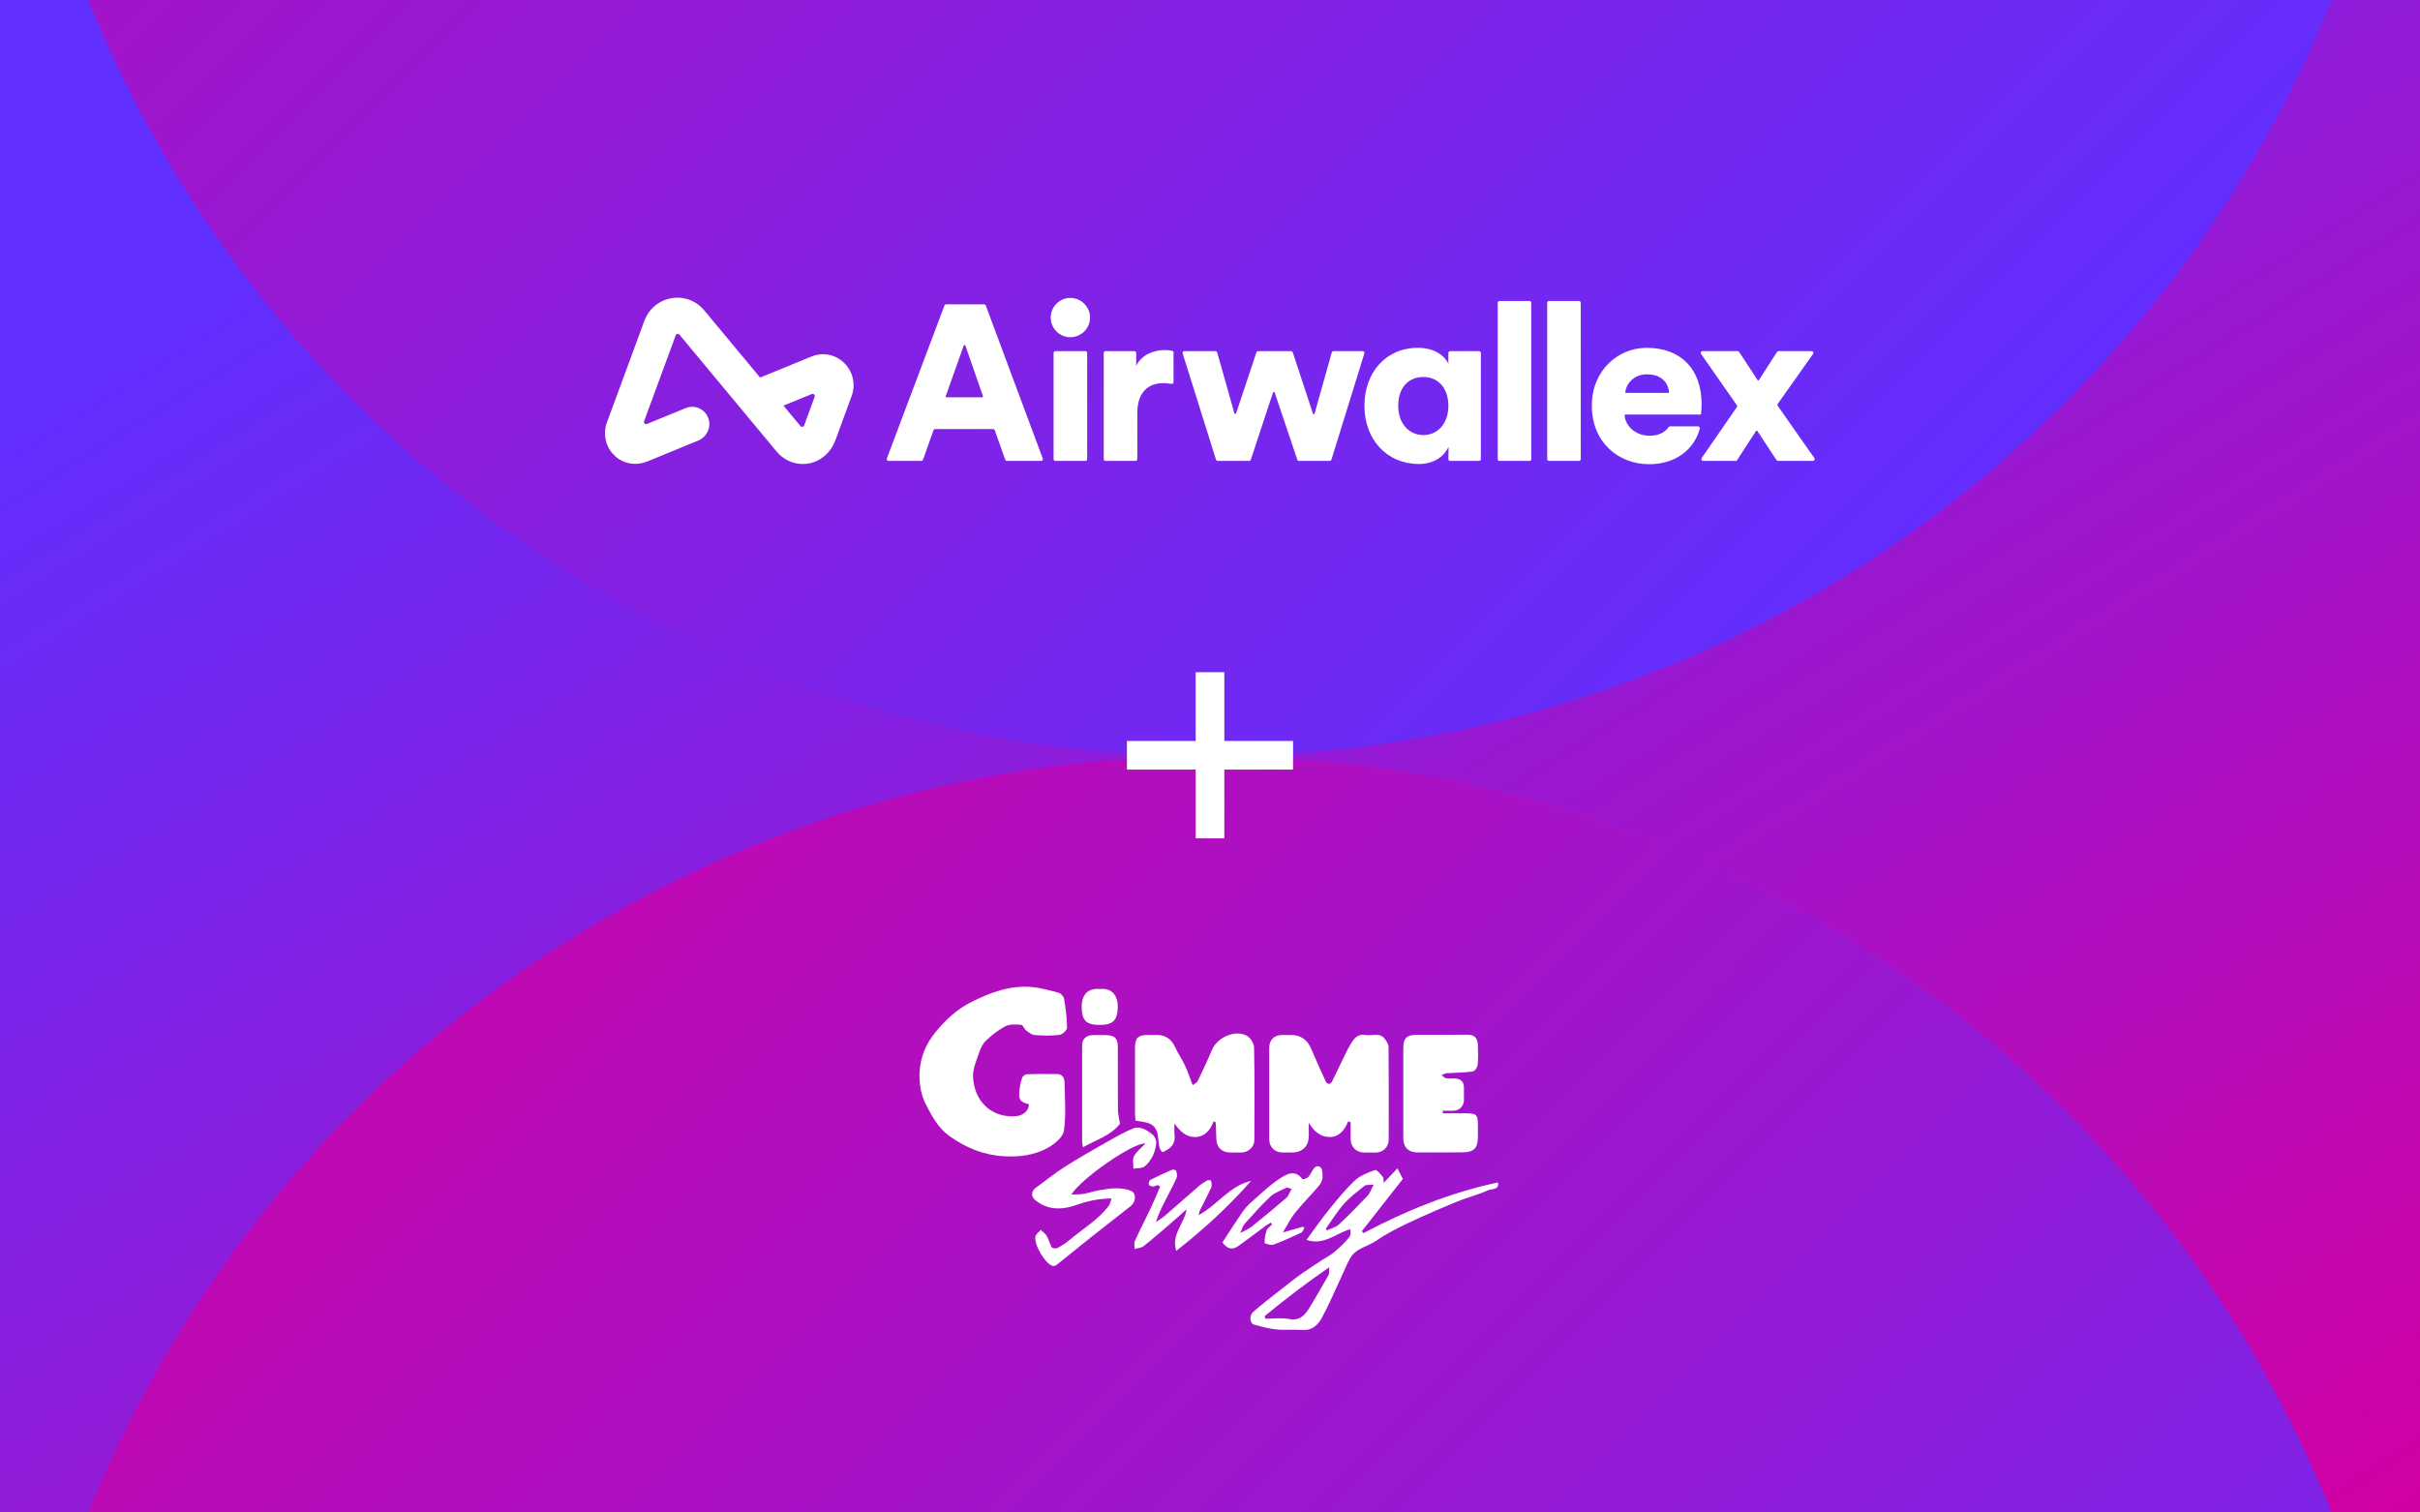
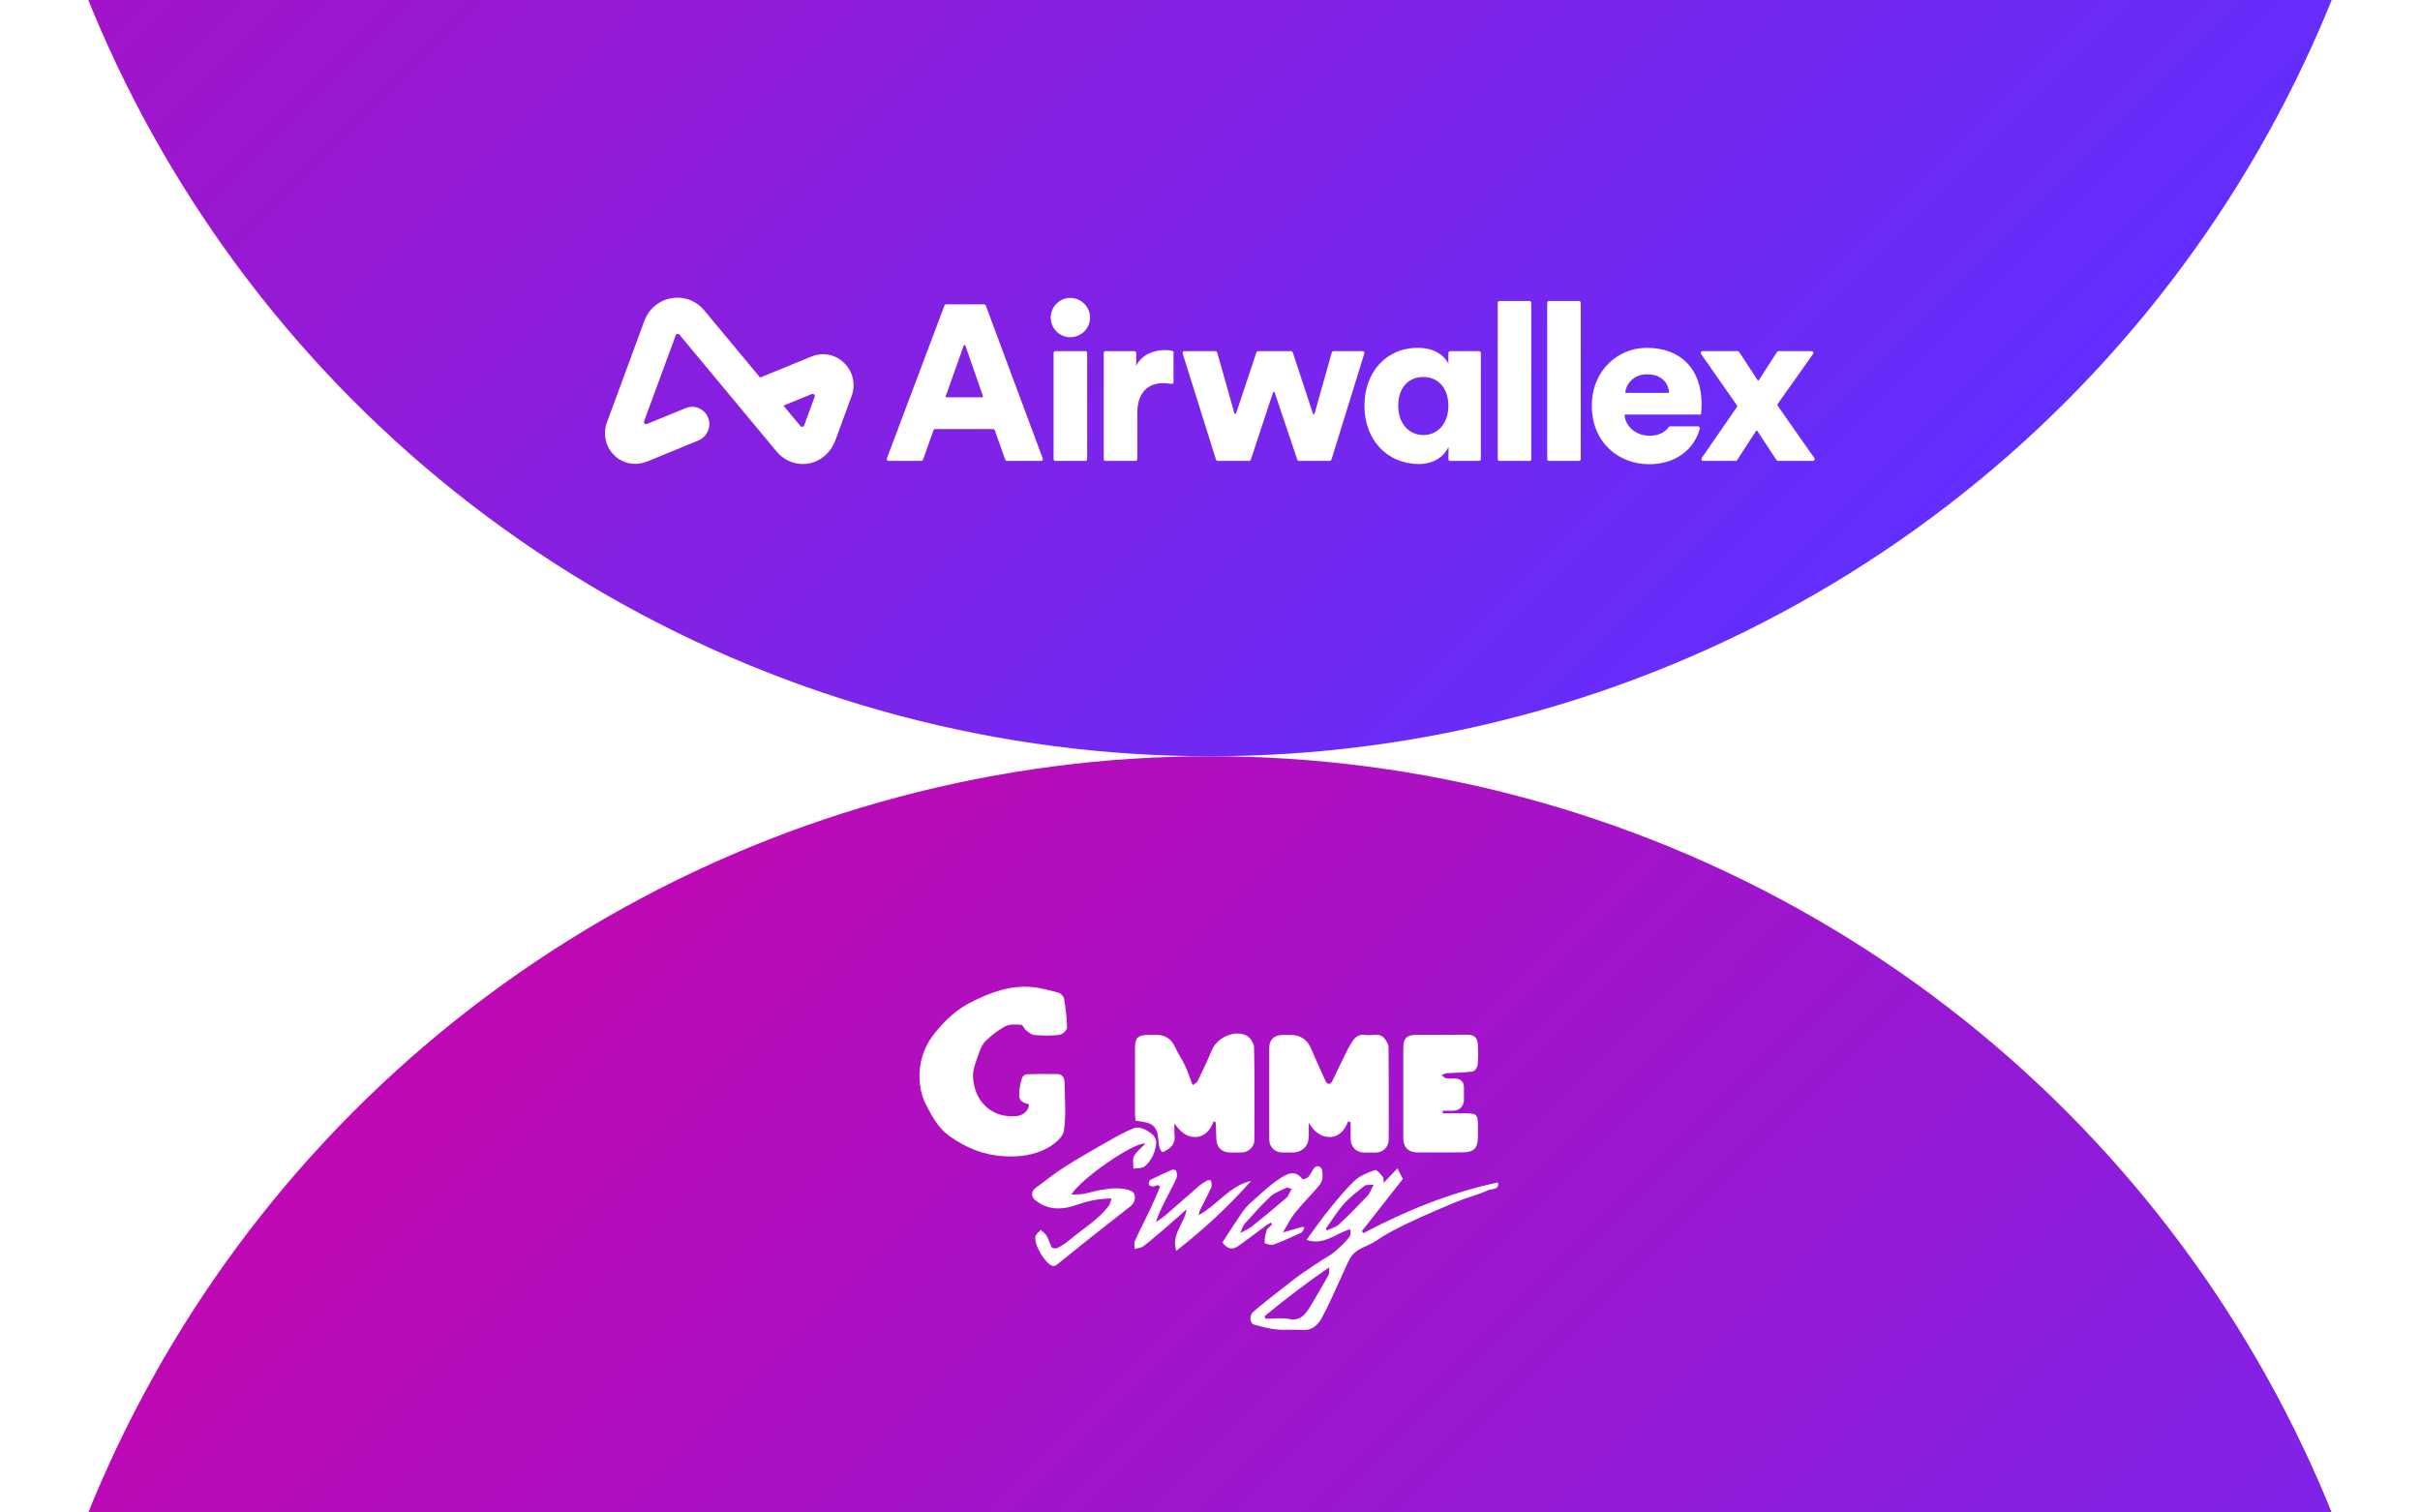
<svg xmlns="http://www.w3.org/2000/svg" width="1008" height="630" viewBox="0 0 1008 630" fill="none">
  <rect x="0" y="0" width="1008" height="630" fill="#333333" stroke="none" />
  <g clip-path="url(#clip0_1591_189)">
    <rect width="1008" height="630" fill="white" />
-     <path d="M0 0H1008V630H0V0Z" fill="url(#paint0_linear_1591_189)" />
    <ellipse cx="504" cy="819" rx="504" ry="504" transform="rotate(180 504 819)" fill="url(#paint1_linear_1591_189)" />
    <ellipse cx="504" cy="-189" rx="504" ry="504" transform="rotate(-180 504 -189)" fill="url(#paint2_linear_1591_189)" />
-     <path d="M538.596 314.596H469.404M504 349.193V280" stroke="white" stroke-width="11.933" stroke-miterlimit="10" />
    <path fill-rule="evenodd" clip-rule="evenodd" d="M339.327 165.279L334.946 177.224C334.708 177.876 333.865 178.024 333.423 177.493L326.332 168.965L338.152 164.12C338.873 163.824 339.598 164.539 339.327 165.279ZM351.666 151.229C347.993 147.598 342.76 146.554 338.005 148.503L316.612 157.274L293.353 129.298C289.952 125.208 284.819 123.314 279.624 124.224C274.428 125.138 270.223 128.676 268.377 133.688L252.799 175.962C250.768 181.476 252.682 187.804 257.708 191.168C261.23 193.526 265.726 193.812 269.639 192.208L290.775 183.543C294.311 182.093 296.323 178.119 295.126 174.442C293.814 170.416 289.452 168.409 285.637 169.972L269.458 176.605C268.737 176.9 268.012 176.184 268.284 175.445L281.473 139.649C281.713 138.999 282.554 138.852 282.995 139.382L323.513 188.115C326.273 191.436 330.204 193.269 334.367 193.269C335.283 193.269 336.211 193.18 337.139 192.999C342.136 192.021 346.178 188.28 347.953 183.439L354.709 165.013C356.504 160.14 355.338 154.859 351.666 151.229ZM686.041 155.922C692.412 155.922 694.869 159.835 695.211 163.243C695.234 163.46 695.062 163.649 694.844 163.649H677.345C677.121 163.649 676.947 163.451 676.979 163.229C677.453 159.901 680.392 155.922 686.041 155.922ZM695.632 177.584C695.396 177.584 695.173 177.697 695.036 177.89C693.458 180.119 690.89 181.496 687.053 181.496C681.77 181.496 677.183 178.009 676.688 173.072C676.666 172.854 676.835 172.665 677.054 172.665H692.989H708.493C708.584 172.388 708.768 170.273 708.768 168.34C708.768 153.622 700.027 144.883 685.857 144.883C673.988 144.883 663.039 154.266 663.039 168.984C663.039 184.347 674.264 193.363 686.87 193.363C698.265 193.363 705.482 186.964 707.822 179.233C707.838 179.182 707.914 178.895 708.002 178.474C708.098 178.015 707.75 177.584 707.282 177.584H695.632ZM723.432 168.749L708.525 147.42C708.183 146.933 708.533 146.262 709.128 146.262H723.788C724.036 146.262 724.268 146.388 724.404 146.596L732.063 158.297C732.21 158.521 732.538 158.519 732.682 158.294L740.163 146.602C740.298 146.391 740.532 146.262 740.783 146.262H754.599C755.197 146.262 755.545 146.937 755.201 147.424L740.496 168.194C740.316 168.447 740.314 168.785 740.492 169.04C745.307 175.919 750.81 183.868 755.747 190.821C756.094 191.309 755.745 191.982 755.147 191.982H740.593C740.345 191.982 740.114 191.857 739.978 191.65L732.035 179.566C731.891 179.346 731.569 179.344 731.422 179.563C729.043 183.113 725.935 188.056 723.575 191.651C723.439 191.858 723.209 191.982 722.96 191.982H709.394C708.8 191.982 708.451 191.316 708.788 190.829L723.436 169.59C723.61 169.336 723.608 169.002 723.432 168.749ZM644.452 191.246V126.117C644.452 125.71 644.782 125.381 645.189 125.381H657.702C658.109 125.381 658.438 125.71 658.438 126.117V191.246C658.438 191.653 658.109 191.982 657.702 191.982H645.189C644.782 191.982 644.452 191.653 644.452 191.246ZM623.842 191.246V126.117C623.842 125.71 624.171 125.381 624.578 125.381H637.092C637.498 125.381 637.827 125.71 637.827 126.117V191.246C637.827 191.653 637.498 191.982 637.092 191.982H624.578C624.171 191.982 623.842 191.653 623.842 191.246ZM592.893 181.22C598.506 181.22 603.291 176.804 603.291 169.076C603.291 161.166 598.599 157.026 592.893 157.026C586.913 157.026 582.404 161.166 582.404 169.076C582.404 176.619 587.098 181.22 592.893 181.22ZM603.384 186.095C601.359 190.511 596.759 193.27 591.054 193.27C577.62 193.27 568.327 183.06 568.327 168.984C568.327 155.37 577.069 144.883 590.593 144.883C598.783 144.883 602.371 149.391 603.291 151.506V146.999C603.291 146.593 603.621 146.262 604.027 146.262H616.081C616.487 146.262 616.817 146.593 616.817 146.999V191.246C616.817 191.653 616.487 191.982 616.081 191.982H604.038C603.628 191.982 603.296 191.647 603.302 191.237C603.327 189.574 603.384 185.734 603.384 186.095ZM538.483 146.769L546.866 172.254C546.978 172.598 547.47 172.589 547.569 172.238L554.728 146.8C554.816 146.482 555.106 146.262 555.436 146.262H567.59C568.086 146.262 568.44 146.743 568.294 147.217L554.579 191.464C554.484 191.772 554.2 191.982 553.877 191.982H541.054C540.738 191.982 540.457 191.78 540.357 191.481L530.941 163.5C530.828 163.165 530.352 163.166 530.242 163.501L521.001 191.478C520.902 191.778 520.62 191.982 520.303 191.982H507.205C506.884 191.982 506.6 191.774 506.502 191.466L492.611 147.219C492.462 146.745 492.816 146.262 493.313 146.262H506.292C506.621 146.262 506.91 146.482 507 146.799L514.161 172.158C514.26 172.505 514.749 172.518 514.864 172.173L523.335 146.766C523.435 146.465 523.717 146.262 524.034 146.262H537.784C538.101 146.262 538.384 146.467 538.483 146.769ZM488.814 159.159C488.814 159.615 488.403 159.964 487.954 159.884C486.707 159.663 485.522 159.601 484.398 159.601C478.785 159.601 473.725 162.913 473.725 172.02V191.246C473.725 191.653 473.395 191.982 472.989 191.982H460.475C460.068 191.982 459.738 191.653 459.738 191.246V146.999C459.738 146.593 460.068 146.262 460.475 146.262H472.528C472.935 146.262 473.264 146.593 473.264 146.999V152.426C475.656 147.275 481.454 145.803 485.134 145.803C486.251 145.803 487.368 145.923 488.241 146.116C488.577 146.189 488.814 146.489 488.814 146.835V159.159ZM438.853 191.246V146.999C438.853 146.593 439.183 146.262 439.589 146.262H452.103C452.51 146.262 452.839 146.593 452.839 146.999V191.246C452.839 191.653 452.51 191.982 452.103 191.982H439.589C439.183 191.982 438.853 191.653 438.853 191.246ZM445.754 124.093C450.354 124.093 454.035 127.773 454.035 132.28C454.035 136.787 450.354 140.467 445.754 140.467C441.337 140.467 437.656 136.787 437.656 132.28C437.656 127.773 441.337 124.093 445.754 124.093ZM394.289 165.489H409.076C409.329 165.489 409.507 165.239 409.424 165L402.116 143.941C402.002 143.613 401.539 143.611 401.421 143.939L393.942 164.998C393.857 165.237 394.035 165.489 394.289 165.489ZM413.674 178.736H389.503C389.191 178.736 388.913 178.932 388.81 179.226L384.464 191.491C384.36 191.785 384.082 191.982 383.77 191.982H370.08C369.565 191.982 369.21 191.468 369.391 190.987L393.404 127.237C393.512 126.95 393.786 126.761 394.093 126.761H409.911C410.218 126.761 410.493 126.952 410.6 127.24L434.343 190.989C434.523 191.471 434.166 191.982 433.654 191.982H419.408C419.095 191.982 418.818 191.785 418.713 191.491L414.368 179.226C414.264 178.932 413.986 178.736 413.674 178.736Z" fill="white" />
    <g clip-path="url(#clip1_1591_189)">
      <path d="M428.622 459.987C424.833 458.978 424.203 458.146 424.631 454.046C424.807 452.293 425.185 450.528 425.777 448.875C426.003 448.232 427.036 447.463 427.728 447.438C431.907 447.299 436.099 447.349 440.279 447.374C442.57 447.374 443.376 449.052 443.414 450.868C443.539 457.565 444.093 464.363 443.162 470.935C442.784 473.583 439.385 476.446 436.666 477.985C431.039 481.176 424.694 481.983 418.173 481.617C409.688 481.151 402.286 478.086 395.438 473.18C390.881 469.913 388.426 465.322 385.895 460.542C383.579 456.14 382.849 451.6 383.025 446.857C383.252 440.564 385.593 434.939 389.559 430.07C393.738 424.912 398.535 420.396 404.527 417.407C412.37 413.485 420.515 410.395 429.465 411.101C433.33 411.404 437.17 412.488 440.934 413.51C441.89 413.762 443.074 415.061 443.225 416.033C443.879 420.018 444.433 424.067 444.458 428.103C444.458 429.124 442.52 430.903 441.311 431.054C437.912 431.47 434.413 431.395 430.976 431.13C429.704 431.029 428.433 429.969 427.325 429.124C426.532 428.519 426.079 426.917 425.386 426.867C423.234 426.715 420.741 426.488 418.928 427.409C415.957 428.91 413.213 431.079 410.758 433.375C409.361 434.674 408.417 436.692 407.787 438.558C406.692 441.8 405.169 445.205 405.295 448.484C405.685 458.562 412.936 465.902 423.435 464.893C426.331 464.616 428.571 462.446 428.597 460.012L428.622 459.987Z" fill="white" />
      <path d="M561.522 467.088C560.15 470.808 557.644 473.621 553.843 473.608C550.116 473.608 547.246 471.275 545.144 467.668C545.144 469.484 545.144 471.288 545.144 473.104C545.144 477.442 542.525 480.028 538.144 480.053C536.785 480.053 535.425 480.078 534.066 480.053C530.893 479.965 528.678 477.77 528.665 474.554C528.64 461.891 528.64 449.216 528.665 436.553C528.665 433.16 530.667 431.167 533.99 431.104C535.249 431.079 536.495 431.104 537.754 431.104C541.795 431.104 544.59 433.135 546.176 436.906C548.115 441.522 550.192 446.075 552.282 450.616C552.483 451.057 553.251 451.536 553.692 451.486C554.145 451.436 554.686 450.83 554.925 450.338C556.801 446.517 558.601 442.645 560.477 438.823C561.27 437.196 562.126 435.582 563.108 434.068C564.405 432.088 566.003 430.549 568.71 431.092C571.429 431.634 574.664 429.793 576.83 432.744C577.573 433.753 578.378 435.039 578.378 436.212C578.491 449.09 578.466 461.967 578.429 474.844C578.429 477.758 576.062 480.003 573.103 480.078C571.429 480.116 569.755 480.116 568.081 480.078C564.984 480.015 562.655 477.732 562.592 474.655C562.541 472.246 562.592 469.837 562.592 467.428L561.534 467.1L561.522 467.088Z" fill="white" />
      <path d="M496.752 452.016C497.646 451.322 498.54 450.969 498.842 450.338C500.907 446.05 502.984 441.737 504.809 437.347C506.975 432.151 514.326 428.784 519.261 431.382C520.784 432.189 522.32 434.585 522.358 436.288C522.61 449.178 522.522 462.068 522.471 474.958C522.471 477.669 520.004 479.952 517.285 480.041C515.61 480.091 513.936 480.078 512.262 480.041C508.85 479.978 506.723 477.821 506.647 474.428C506.584 472.133 506.496 469.837 506.383 467.542C506.383 467.441 506.056 467.352 505.476 467.05C504.243 470.657 501.788 473.507 497.948 473.608C494.235 473.709 491.478 471.275 489.199 467.945C489.199 469.459 489.048 470.985 489.237 472.486C489.589 475.361 488.62 477.505 486.127 478.943C485.473 479.322 484.403 480.028 484.113 479.801C483.471 479.309 483.005 478.376 482.842 477.543C482.439 475.551 482.54 473.432 481.935 471.515C480.614 467.327 476.711 467.466 472.972 466.785C472.897 465.738 472.758 464.628 472.758 463.506C472.746 454.488 472.733 445.482 472.758 436.465C472.758 432.302 474.017 431.117 478.247 431.079C479.506 431.079 480.765 431.079 482.011 431.079C485.548 431.079 488.079 433.021 489.552 436.326C490.697 438.886 492.372 441.207 493.555 443.755C494.751 446.315 495.632 449.027 496.778 452.016H496.752Z" fill="white" />
      <path d="M600.95 463.745C604.198 463.745 607.458 463.72 610.706 463.745C615.075 463.783 615.553 464.275 615.591 468.664C615.603 470.342 615.591 472.019 615.591 473.684C615.591 478.199 613.904 479.94 609.284 479.978C603.014 480.041 596.745 480.053 590.463 480.028C586.649 480.015 584.509 477.859 584.509 474.113C584.496 461.652 584.496 449.203 584.509 436.742C584.509 432.378 585.919 431.029 590.35 431.016C597.349 431.016 604.361 431.079 611.361 430.991C614.307 430.953 615.452 432.567 615.565 435.14C615.691 437.965 615.767 440.816 615.477 443.603C615.377 444.612 614.231 446.227 613.4 446.328C609.838 446.807 606.199 446.782 602.599 447.034C601.856 447.084 601.151 447.551 600.434 447.828C601.063 448.282 601.642 448.989 602.335 449.127C603.442 449.354 604.626 449.165 605.771 449.203C608.352 449.266 609.838 450.452 609.775 453.201C609.737 454.879 609.812 456.556 609.775 458.221C609.687 460.807 607.924 462.572 605.381 462.648C603.896 462.698 602.41 462.648 600.937 462.648V463.707L600.95 463.745Z" fill="white" />
      <path d="M562.441 512.001C556.461 513.615 551.703 518.912 544.174 516.465C547.548 511.9 550.305 507.876 553.377 504.093C556.826 499.842 560.288 495.516 564.266 491.783C566.532 489.651 569.78 488.428 572.789 487.343C573.456 487.104 575.067 489.134 576.049 490.282C576.414 490.723 576.238 491.631 576.339 492.678C578.391 490.522 580.191 488.642 582.092 486.65L584.32 491.064C578.743 498.177 573.015 505.48 567.287 512.783L567.892 513.653C585.655 504.244 604.122 496.765 623.924 492.527C624.604 495.743 621.281 495.125 619.959 495.731C615.842 497.622 611.361 498.694 607.169 500.41C600.283 503.235 593.422 506.174 586.699 509.365C582.092 511.547 577.484 513.867 573.305 516.755C569.629 519.303 564.581 519.934 562.239 524.31C560.855 526.883 559.772 529.62 558.526 532.269C555.882 537.907 553.465 543.683 550.469 549.132C548.933 551.932 546.491 554.227 542.601 553.962C538.95 553.71 535.262 554.114 531.623 553.748C528.501 553.445 525.392 552.6 522.358 551.742C520.545 551.225 520.218 548.009 522.043 546.407C525.681 543.204 529.559 540.278 533.373 537.276C536.281 534.98 539.164 532.635 542.185 530.528C546 527.867 549.902 525.307 553.88 522.898C555.857 521.7 561.61 516.516 562.428 514.523C562.642 513.993 562.466 513.312 562.466 511.988L562.441 512.001ZM526.802 548.186L526.978 549.296C530.327 549.296 533.763 548.804 536.986 549.409C541.569 550.279 543.658 547.631 545.572 544.49C548.291 540.051 550.872 535.523 553.427 530.995C553.729 530.453 553.553 529.645 553.654 527.867C543.91 534.552 535.262 541.249 526.789 548.173L526.802 548.186ZM572.172 493.435C570.107 493.649 568.974 493.435 568.395 493.902C565.412 496.311 562.29 498.644 559.759 501.482C556.952 504.635 554.736 508.318 552.256 511.774L552.722 512.505C554.384 511.71 556.348 511.256 557.644 510.071C561.799 506.224 565.752 502.163 569.654 498.051C570.611 497.042 571.064 495.541 572.172 493.448V493.435Z" fill="white" />
      <path d="M462.977 499.199C457.463 499.275 453.006 500.271 448.474 501.873C442.532 503.979 436.402 504.269 431.077 499.754C429.402 498.341 429.541 496.147 431.429 494.759C435.458 491.795 439.385 488.655 443.602 485.968C449.381 482.286 455.36 478.918 461.315 475.525C464.89 473.495 468.491 471.439 472.292 469.913C473.677 469.358 475.918 469.862 477.303 470.67C479.418 471.918 481.935 473.406 481.57 476.522C481.142 480.167 479.581 483.471 476.812 485.83C475.742 486.738 473.69 486.498 472.091 486.788C472.129 485.035 471.613 482.979 472.355 481.592C473.4 479.624 475.364 478.161 477.064 476.345C472.506 475.601 450.4 490.774 446.246 497.559C448.185 497.471 449.771 497.559 451.307 497.294C453.485 496.916 455.612 496.172 457.79 495.794C460.232 495.365 462.725 494.949 465.192 494.961C467.219 494.974 469.384 495.289 471.222 496.096C473.375 497.042 473.148 500.649 471.059 502.302C465.255 506.88 459.414 511.408 453.623 515.999C449.079 519.606 444.61 523.301 440.078 526.896C439.662 527.224 438.857 527.438 438.366 527.274C435.306 526.278 430.712 518.609 431.278 515.116C431.442 514.082 432.713 513.224 433.481 512.291C434.337 513.11 435.42 513.792 435.986 514.763C436.842 516.264 437.207 518.042 438.076 519.53C438.34 519.972 439.788 520.173 440.367 519.871C442.193 518.9 444.005 517.79 445.579 516.453C451.093 511.761 457.501 508.078 461.919 502.15C462.41 501.494 462.498 500.561 462.977 499.174V499.199Z" fill="white" />
-       <path d="M466.502 468.071C462.788 472.927 456.783 474.68 451.105 477.871C450.879 476.471 450.728 475.967 450.728 475.462C450.715 462.169 450.69 448.875 450.728 435.582C450.728 432.757 452.364 431.23 455.197 431.155C456.972 431.104 458.747 431.13 460.522 431.155C464.298 431.193 465.595 432.429 465.608 436.187C465.645 444.877 465.583 453.567 465.658 462.244C465.671 463.947 466.136 465.65 466.502 468.071Z" fill="white" />
      <path d="M482.175 493.599C481.507 493.826 480.84 494.242 480.173 494.217C479.581 494.204 478.574 493.801 478.511 493.422C478.398 492.804 478.687 491.694 479.153 491.455C482.124 489.941 485.171 488.554 488.242 487.242C488.683 487.053 489.803 487.356 489.892 487.646C490.168 488.579 490.458 489.777 490.106 490.585C488.834 493.473 487.311 496.248 485.876 499.06C484.264 502.201 482.653 505.341 481.495 509.011C482.741 508.154 484.075 507.384 485.208 506.401C489.892 502.365 494.512 498.24 499.195 494.204C500.302 493.246 501.549 492.413 502.82 491.694C503.248 491.455 504.469 491.669 504.482 491.795C504.62 492.754 504.86 493.889 504.482 494.709C503.059 497.849 501.41 500.876 499.9 503.966C499.597 504.572 499.509 505.278 499.258 506.161C507.126 501.898 512.161 493.914 521.137 491.871C511.67 502.617 501.221 512.215 489.942 521.018C487.726 514.082 493.404 509.692 494.222 503.727C491.792 505.884 489.388 508.078 486.933 510.184C483.421 513.199 479.921 516.251 476.27 519.101C475.326 519.833 473.853 519.871 472.62 520.236C472.62 519.139 472.255 517.878 472.67 516.982C474.81 512.278 477.202 507.7 479.418 503.02C480.777 500.145 481.973 497.181 483.245 494.255L482.175 493.599Z" fill="white" />
      <path d="M534.355 513.35C537.565 512.429 540.159 511.698 542.752 510.954L543.281 511.496C542.865 512.152 542.613 513.136 542.022 513.413C538.207 515.204 534.368 516.995 530.402 518.433C529.357 518.811 526.764 518.004 526.752 517.676C526.701 515.91 527.041 514.069 527.633 512.392C527.96 511.471 529.08 510.84 529.848 510.083L529.345 509.264C528.577 509.73 527.784 510.147 527.066 510.676C523.264 513.476 519.538 516.377 515.686 519.076C513.231 520.804 511.066 520.161 509.203 517.5C511.884 513.388 514.503 509.226 517.285 505.177C518.405 503.538 519.765 501.999 521.25 500.687C525.039 497.345 528.715 493.788 532.907 491.026C535.69 489.197 539.29 486.889 542.462 491.089C542.651 491.329 544.049 490.976 544.602 490.534C545.307 489.979 545.811 489.109 546.252 488.302C547.082 486.763 548.19 484.985 549.915 486.132C550.834 486.75 550.985 489.046 550.884 490.534C550.796 491.783 550.041 493.145 549.197 494.129C546.012 497.862 542.525 501.343 539.454 505.165C537.565 507.511 536.231 510.285 534.355 513.337V513.35ZM538.018 495.213C536.684 494.873 536.181 494.57 535.904 494.709C533.625 495.857 531.019 496.689 529.206 498.366C525.342 501.961 521.867 505.959 518.33 509.882C517.625 510.664 517.398 511.887 516.655 513.602C518.745 512.442 520.193 511.874 521.351 510.941C526.21 507.031 531.032 503.084 535.74 499.01C536.697 498.19 537.112 496.752 538.006 495.213H538.018Z" fill="white" />
-       <path d="M458.218 411.971C463.505 411.353 465.721 415.263 465.595 419.564C465.431 425.075 463.594 426.929 457.891 426.904C452.327 426.879 450.614 425.012 450.552 419.261C450.501 415.238 452.553 411.315 458.218 411.971Z" fill="white" />
    </g>
  </g>
  <defs>
    <linearGradient id="paint0_linear_1591_189" x1="138.049" y1="86.625" x2="626.921" y2="868.325" gradientUnits="userSpaceOnUse">
      <stop stop-color="#612FFF" />
      <stop offset="1" stop-color="#D200A3" />
    </linearGradient>
    <linearGradient id="paint1_linear_1591_189" x1="138.049" y1="453.6" x2="1008" y2="1323" gradientUnits="userSpaceOnUse">
      <stop stop-color="#612FFF" />
      <stop offset="1" stop-color="#D200A3" />
    </linearGradient>
    <linearGradient id="paint2_linear_1591_189" x1="138.049" y1="-554.4" x2="1008" y2="315" gradientUnits="userSpaceOnUse">
      <stop stop-color="#612FFF" />
      <stop offset="1" stop-color="#D200A3" />
    </linearGradient>
    <clipPath id="clip0_1591_189">
      <rect width="1008" height="630" fill="white" />
    </clipPath>
    <clipPath id="clip1_1591_189">
      <rect width="241" height="143" fill="white" transform="translate(383 411)" />
    </clipPath>
  </defs>
</svg>